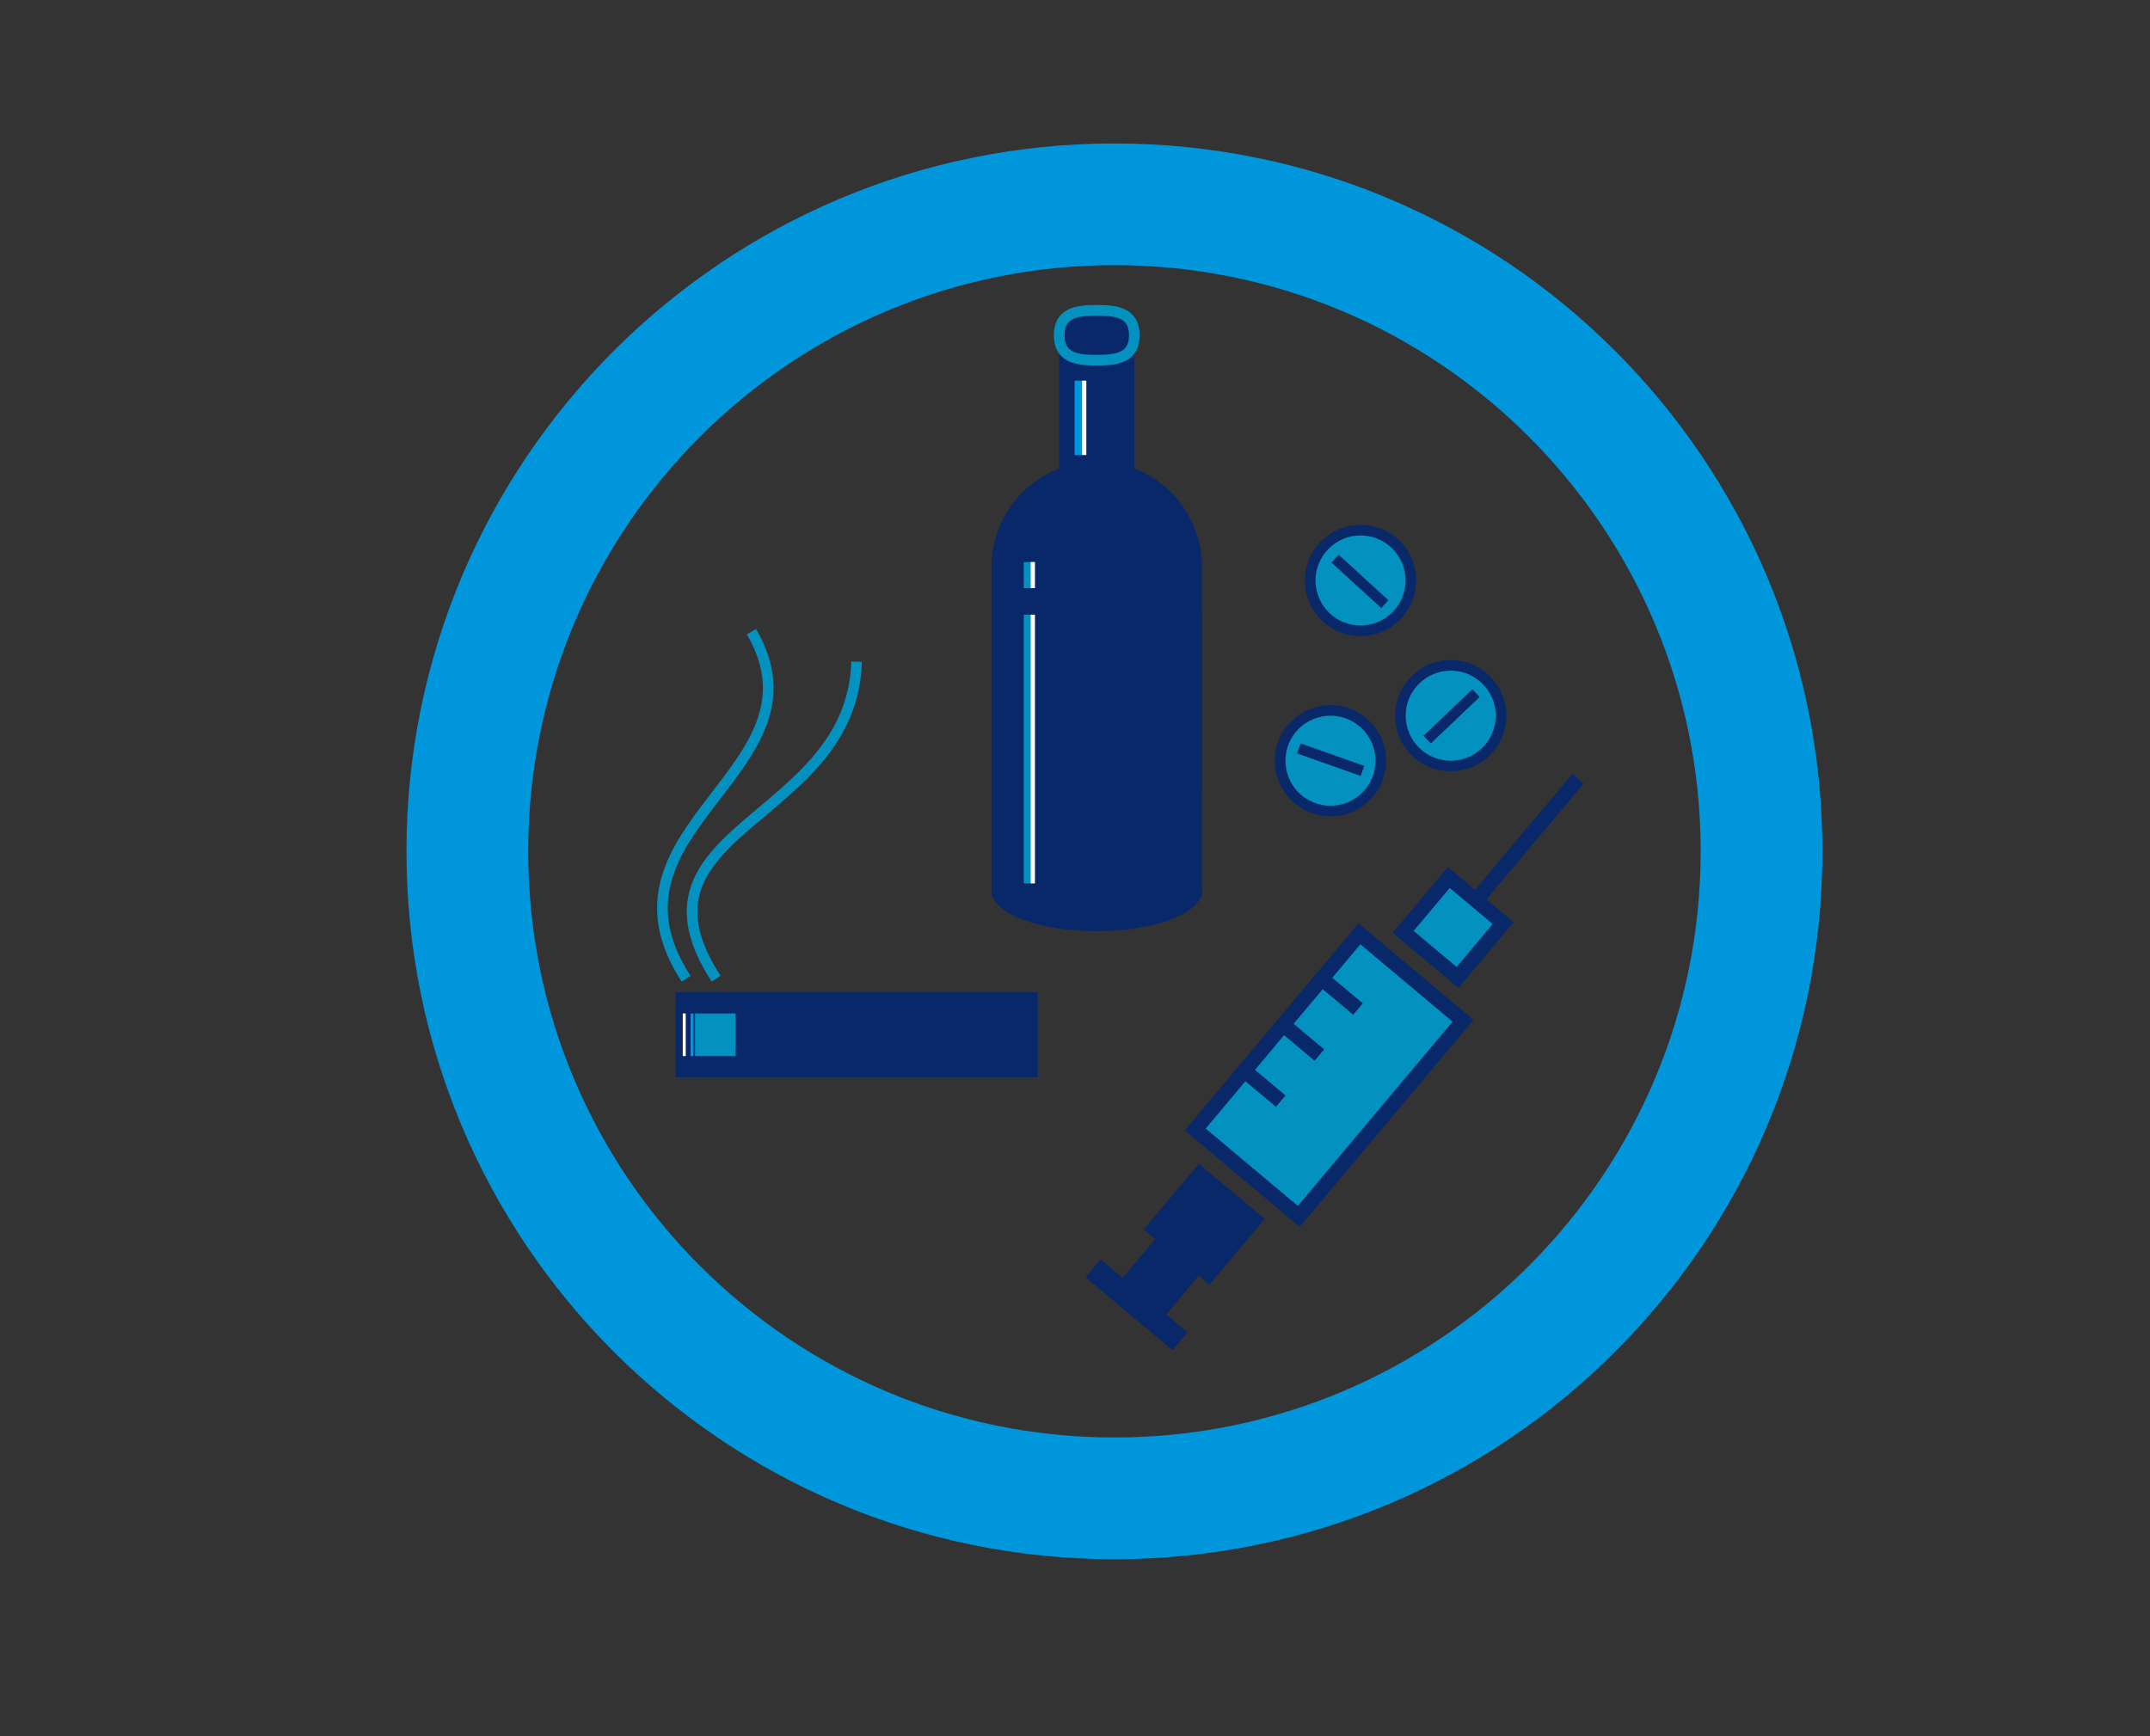
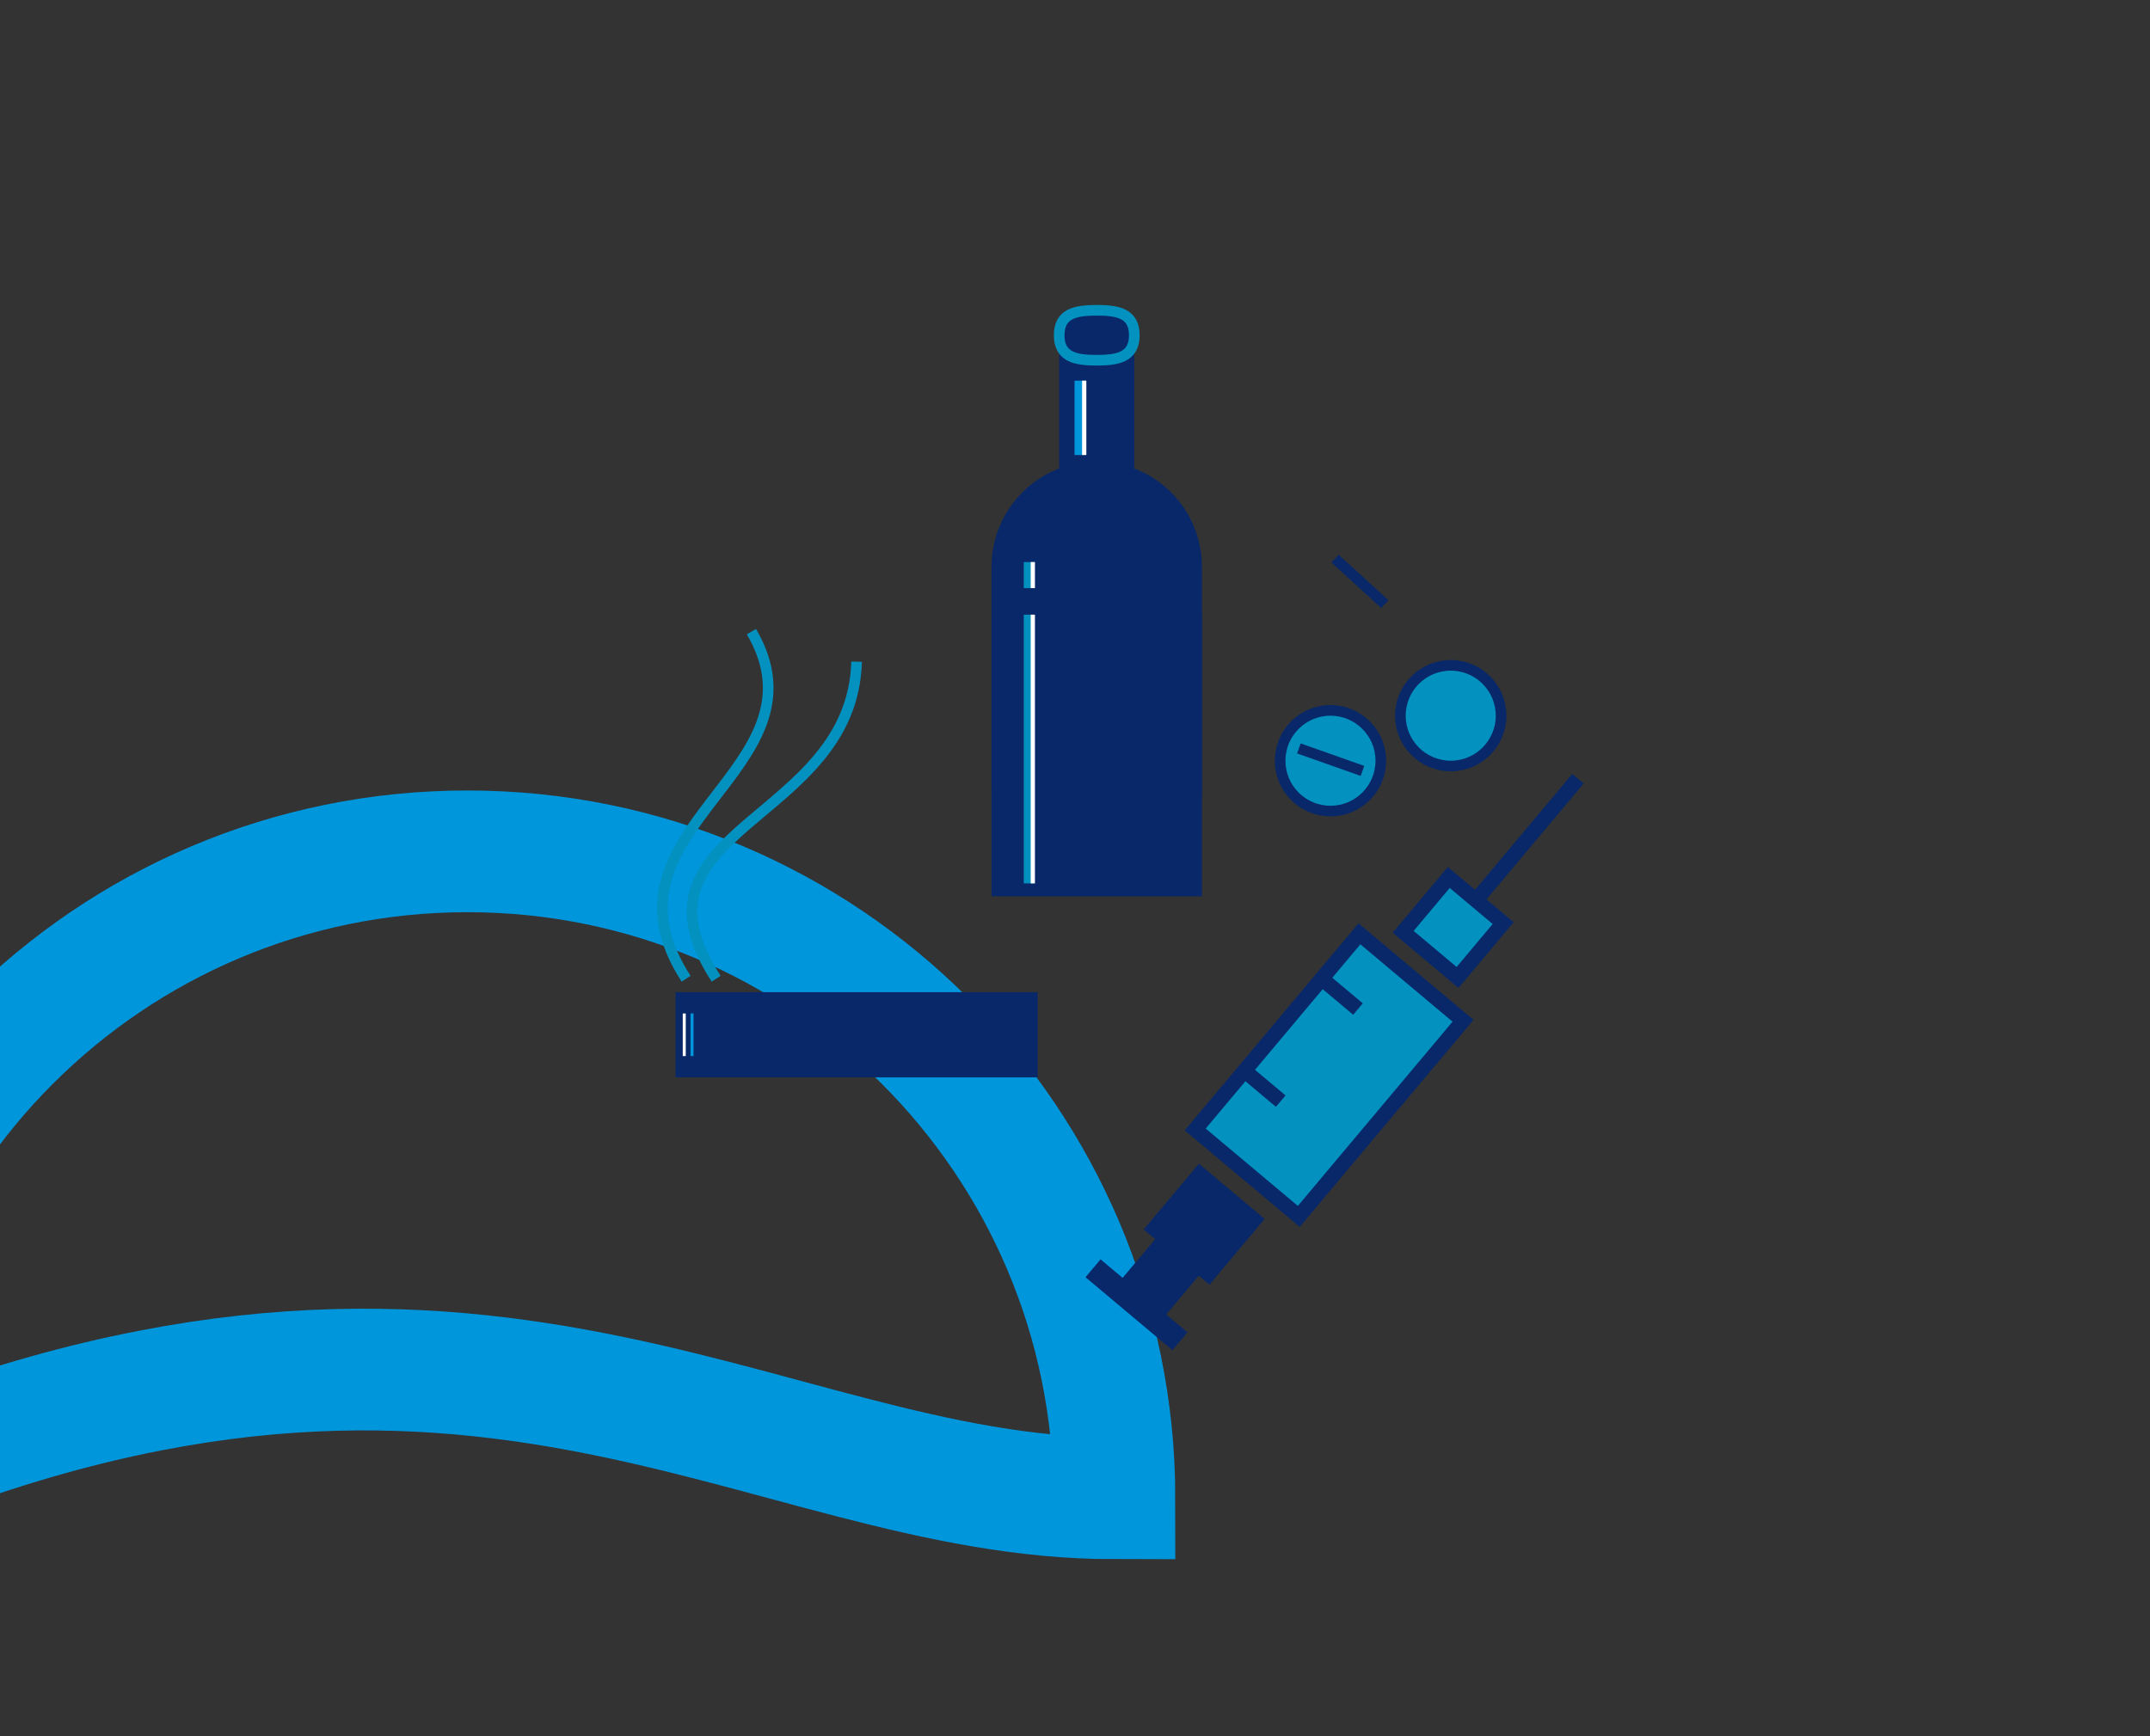
<svg xmlns="http://www.w3.org/2000/svg" version="1.1" id="Layer_1" x="0px" y="0px" width="186px" height="150.236px" viewBox="0 0 186 150.236" enable-background="new 0 0 186 150.236" xml:space="preserve">
  <rect x="0" y="0" width="186" height="150.236" fill="#333333" stroke="none" />
-   <path fill="none" stroke="#0096DC" stroke-width="10.531" d="M96.412,129.648c30.917,0,55.982-25.07,55.982-55.987  c0-30.917-25.064-55.983-55.982-55.983c-30.917,0-55.982,25.066-55.982,55.983C40.429,104.578,65.495,129.648,96.412,129.648z" />
+   <path fill="none" stroke="#0096DC" stroke-width="10.531" d="M96.412,129.648c0-30.917-25.064-55.983-55.982-55.983c-30.917,0-55.982,25.066-55.982,55.983C40.429,104.578,65.495,129.648,96.412,129.648z" />
  <g>
-     <ellipse fill="#092869" cx="94.88" cy="77.112" rx="9.1" ry="3.461" />
    <path fill="#092869" d="M103.98,49.039c0-5.025-4.074-9.101-9.1-9.101l0,0c-5.025,0-9.101,4.075-9.101,9.101v19.015   c0,5.025,4.075,9.098,9.101,9.098l0,0c5.025,0,9.1-4.072,9.1-9.098V49.039z" />
    <rect x="85.78" y="53.188" fill="#092869" width="18.2" height="24.367" />
    <rect x="91.631" y="28.97" fill="#092869" width="6.5" height="20.8" />
    <path fill="#092869" stroke="#0391BF" stroke-width="0.921" d="M91.631,29.01c0-1.912,1.455-2.161,3.25-2.161   s3.25,0.249,3.25,2.161c0,1.91-1.455,2.16-3.25,2.16S91.631,30.92,91.631,29.01z" />
    <line fill="none" stroke="#092869" stroke-width="7.37" x1="89.776" y1="89.537" x2="58.438" y2="89.537" />
    <g>
-       <circle fill="#0391BF" stroke="#092869" stroke-width="0.921" cx="117.702" cy="50.226" r="4.356" />
      <line fill="none" stroke="#092869" stroke-width="0.921" x1="115.498" y1="48.335" x2="119.803" y2="52.273" />
    </g>
    <g>
      <circle fill="#0391BF" stroke="#092869" stroke-width="0.921" cx="115.102" cy="65.825" r="4.356" />
      <line fill="none" stroke="#092869" stroke-width="0.921" x1="117.869" y1="66.705" x2="112.368" y2="64.761" />
    </g>
    <g>
      <circle fill="#0391BF" stroke="#092869" stroke-width="0.921" cx="125.505" cy="61.927" r="4.356" />
-       <line fill="none" stroke="#092869" stroke-width="0.921" x1="123.466" y1="63.996" x2="127.693" y2="59.975" />
    </g>
    <g>
      <line fill="none" stroke="#092869" stroke-width="1.29" x1="136.514" y1="67.382" x2="127.707" y2="77.876" />
      <rect x="122.663" y="77.159" transform="matrix(0.766 0.643 -0.643 0.766 80.991 -62.051)" fill="#0391BF" stroke="#092869" stroke-width="1.29" width="6.142" height="6.141" />
      <rect x="109.161" y="81.957" transform="matrix(0.766 0.643 -0.643 0.766 86.689 -52.168)" fill="#0391BF" stroke="#092869" stroke-width="1.29" width="11.7" height="22.1" />
-       <line fill="none" stroke="#092869" stroke-width="1.29" x1="111.013" y1="88.672" x2="114.14" y2="91.295" />
      <line fill="none" stroke="#092869" stroke-width="1.29" x1="114.354" y1="84.689" x2="117.482" y2="87.311" />
      <line fill="none" stroke="#092869" stroke-width="1.29" x1="107.67" y1="92.656" x2="110.797" y2="95.279" />
      <rect x="101.112" y="102.842" transform="matrix(0.766 0.643 -0.643 0.766 92.472 -42.19)" fill="#092869" stroke="#092869" stroke-width="1.29" width="6.141" height="6.141" />
      <rect x="98.889" y="106.827" transform="matrix(0.766 0.643 -0.643 0.766 94.314 -39.111)" fill="#092869" stroke="#092869" stroke-width="1.028" width="3.899" height="6.141" />
      <rect x="93.783" y="112.235" transform="matrix(0.766 0.643 -0.643 0.766 95.583 -36.797)" fill="#092869" stroke="#092869" stroke-width="0.722" width="9.099" height="1.3" />
    </g>
-     <line fill="none" stroke="#0391BF" stroke-width="3.685" x1="63.639" y1="89.537" x2="60.129" y2="89.537" />
    <path fill="none" stroke="#0391BF" stroke-width="0.921" d="M61.955,84.689c-8.504-13.104,11.758-13.526,12.152-27.435" />
    <path fill="none" stroke="#0391BF" stroke-width="0.921" d="M59.355,84.689c-8.504-13.104,12.673-18.022,5.652-30.035" />
    <line fill="none" stroke="#0391BF" stroke-width="0.921" x1="89.028" y1="53.188" x2="89.028" y2="76.438" />
    <line fill="none" stroke="#0391BF" stroke-width="0.921" x1="89.028" y1="48.634" x2="89.028" y2="50.888" />
    <line fill="none" stroke="#0096DC" stroke-width="0.921" x1="93.422" y1="39.371" x2="93.422" y2="32.939" />
    <line fill="none" stroke="#0096DC" stroke-width="3.685" x1="59.999" y1="89.537" x2="59.739" y2="89.537" />
    <line fill="none" stroke="#FFFFFF" stroke-width="3.685" x1="59.326" y1="89.537" x2="59.066" y2="89.537" />
    <line fill="none" stroke="#FFFFFF" stroke-width="0.368" x1="89.351" y1="53.188" x2="89.351" y2="76.438" />
    <line fill="none" stroke="#FFFFFF" stroke-width="0.368" x1="89.351" y1="48.634" x2="89.351" y2="50.888" />
    <line fill="none" stroke="#FFFFFF" stroke-width="0.368" x1="93.797" y1="39.371" x2="93.797" y2="32.939" />
  </g>
</svg>